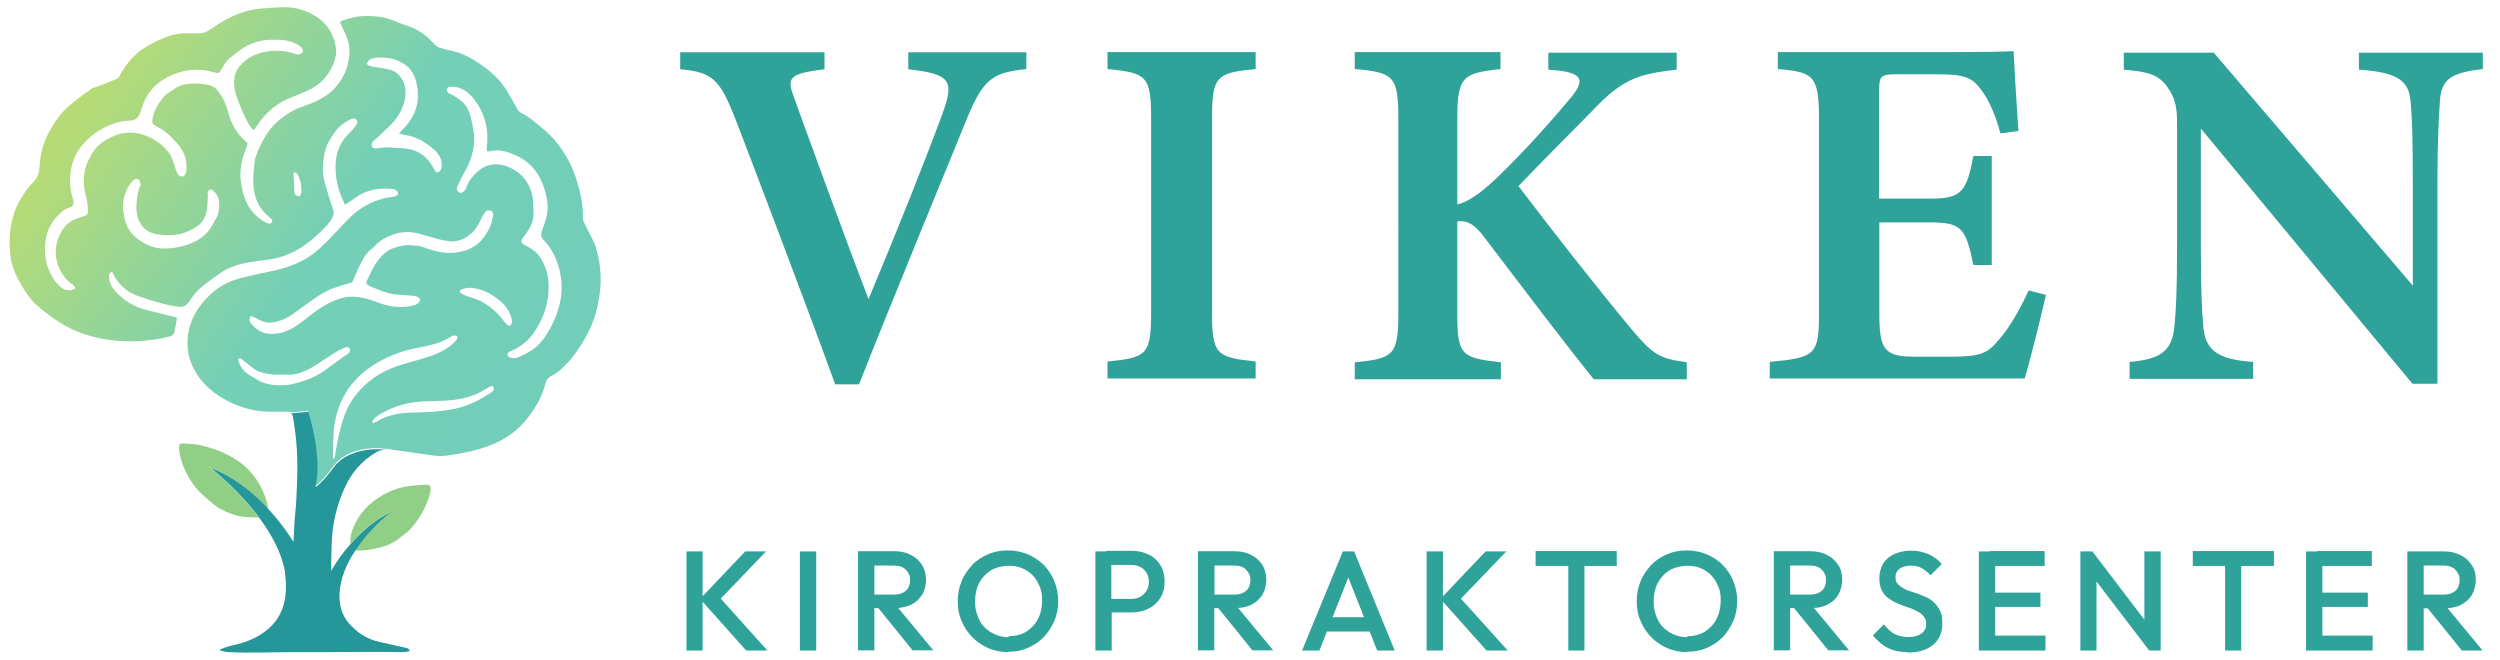
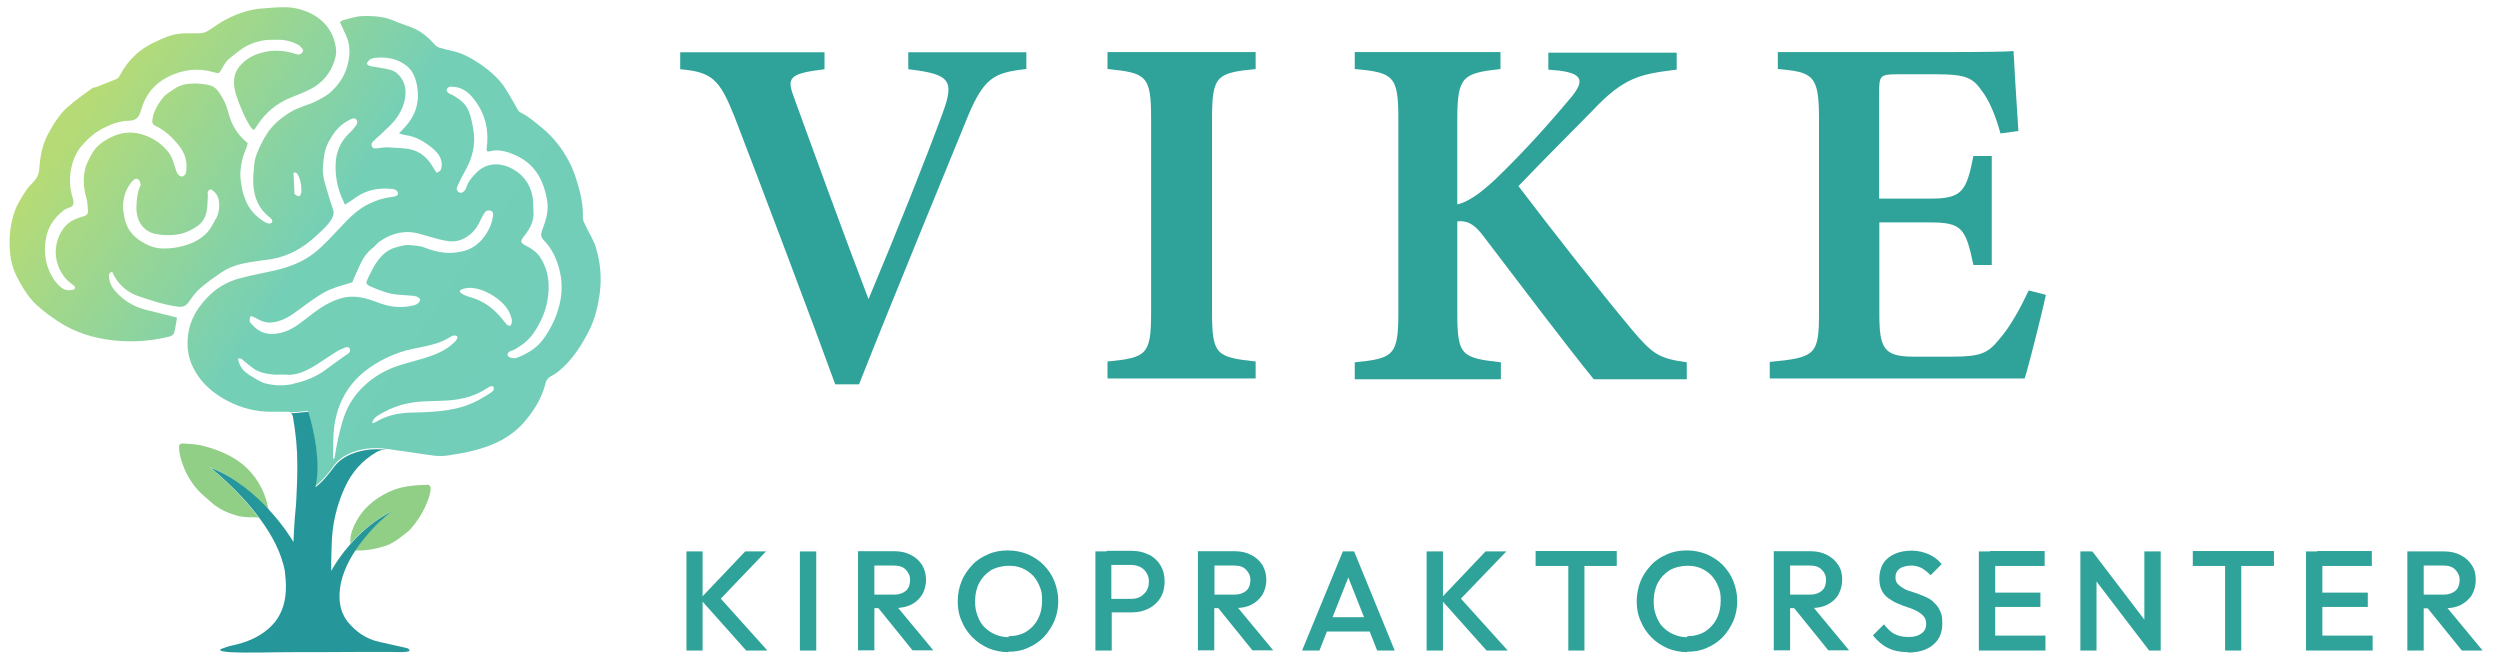
<svg xmlns="http://www.w3.org/2000/svg" id="Layer_1" version="1.1" viewBox="0 0 1238.6 327">
  <defs>
    <style>
      .st0 {
        fill: #259699;
      }

      .st1 {
        fill: url(#linear-gradient);
      }

      .st2 {
        fill: #91cf86;
      }

      .st3 {
        fill: #2fa39a;
      }
    </style>
    <linearGradient id="linear-gradient" x1="50.6" y1="728.7" x2="272.3" y2="579.4" gradientTransform="translate(0 768.7) scale(1 -1)" gradientUnits="userSpaceOnUse">
      <stop offset="0" stop-color="#b6db76" />
      <stop offset=".5" stop-color="#74cfb7" />
      <stop offset="1" stop-color="#72ceb8" />
    </linearGradient>
  </defs>
  <g>
    <path class="st3" d="M508.4,34.2c-16.5,1.9-21.3,4.1-30.5,27.4-7.4,18.2-36,87.5-52.3,128.8h-11.8c-9.6-26.6-38.3-102.6-49.9-132.6-7.4-18.5-11-22.1-26.9-23.5v-8.4h71.5v8.4c-18.4,2.2-18.7,4.5-14.9,14.6,7.2,19.9,25.7,70.7,36.7,99.3,14.4-34.3,28.8-70.5,36.7-92.1,6-16.3,3.8-19.4-17-21.8v-8.4h58.5v8.4-.2Z" />
    <path class="st3" d="M548.7,187.5v-8.4c19.4-1.9,21.6-3.3,21.6-24.2V58.7c0-21.1-2.2-22.6-21.6-24.5v-8.4h73.4v8.4c-19.4,1.9-21.6,3.4-21.6,24.5v96.2c0,20.9,2.2,22.1,21.6,24.2v8.4h-73.4Z" />
    <path class="st3" d="M671.2,25.8h72.2v8.4c-18.5,2.1-21.4,3.4-21.4,24.9v42.2c5.1-1.2,11-5.1,18.9-12.5,16-15.4,28.8-30.2,37.7-40.8,6.5-8.1,5.3-11.5-6-13l-5.5-.5v-8.4h63.6v8.4c-17.7,2.2-25.9,3.4-42,20.6-8.9,9.1-23.7,23.8-36.4,37.1,16.8,22.1,39.1,50.6,56.1,71,10.5,12.5,13.7,14.4,27.3,16.3v8.4h-46.1c-13.6-16.8-34.8-44.8-54.2-70.3-5.3-7.4-9.4-8.4-13.4-7.9v45.1c0,21.3,1.9,22.5,21.6,24.7v8.4h-72.4v-8.4c19.2-1.9,21.6-3.3,21.6-24.7V59.1c0-21.4-2.2-23.2-21.6-24.9v-8.4h0Z" />
    <path class="st3" d="M1013.6,146.2c-1.4,6.7-8.2,34.1-10.5,41.3h-126.3v-8.2c22.8-2.1,24.4-3.6,24.4-24.4V58.7c0-21.4-2.9-23-20.4-24.5v-8.4h79.2c25.2,0,34.3-.2,37.6-.5.2,5.1,1.4,24.9,2.4,39.6l-8.9,1.2c-2.2-8.4-5.8-17-9.6-21.6-4.3-6.2-8.4-7.7-22-7.7h-18.9c-8.9,0-9.6.5-9.6,8.6v53h25.6c15.6,0,17.7-3.8,21.1-21.1h9.1v54h-9.1c-3.8-18.2-5.7-21.1-21.4-21.1h-25.2v45.1c0,17.3,2.2,21.3,16.6,21.4h19.6c14.4,0,17.7-1.9,23.2-8.6,5.7-6.5,10.8-16.1,14.6-24.2l8.6,2.2h0Z" />
-     <path class="st3" d="M1229.9,34.2c-15.4,1.9-20.4,4.8-21.1,16.1-.5,9.1-1.2,18.2-1.2,40.5v99.3h-12.4l-104.8-126.4v58.3c0,22,.5,32.1,1.2,39.5.9,11.5,6.3,16.6,24.7,17.8v8.4h-61.2v-8.4c14.6-1.2,20.8-5,22.1-16.8.9-8.6,1.4-18.4,1.4-40.3v-60.6c0-7.7-.5-12.7-5.1-18.9s-10.3-7.2-21.3-8.2v-8.4h44.6l98.6,115.4v-50.4c0-22.1-.3-31.2-1-39.8-.7-10.8-5.3-15.4-25.7-16.8v-8.4h61.4v8.4l-.2-.3Z" />
  </g>
  <g>
    <path class="st1" d="M295.5,123.3c-1.4-4.5-4-8.4-5.9-12.6-.4-.8-.8-1.7-.8-2.6.2-6-1-11.8-2.7-17.4-1.1-3.8-2.5-7.6-4.4-11.1-3.3-6.2-7.6-11.7-13.1-16.2-3.4-2.7-6.6-5.7-10.6-7.6-.6-.3-1.2-.9-1.5-1.5-1.9-3.3-3.8-6.8-5.8-10-1.5-2.3-3.1-4.4-5.1-6.3-2.3-2.3-5-4.4-7.6-6.2-4.2-2.8-8.6-5.4-13.7-6.5-2.2-.5-4.4-1-6.6-1.7-.7-.2-1.5-.7-2.1-1.3-3.2-3.6-6.8-6.8-11.4-8.6-2.9-1.2-6.1-2.1-9-3.4-4.3-1.9-8.8-2.3-13.3-2.4-1.9,0-3.8.1-5.6.5-2.2.4-4.4,1.1-6.6,1.7-.5.2-1,.7-1.3.9,1.1,2.5,2.3,4.7,3.2,6.9,2.3,5.4,1.8,10.9,0,16.3-1.5,4.4-4.2,8.1-7.6,11.3-1.7,1.6-4,2.8-6.1,4-4.5,2.5-9.6,3.3-14.1,6.1-4.7,2.9-8.8,6.3-11.7,10.9-1.8,2.8-3.3,5.9-4.6,9-.7,1.7-1.3,3.7-1.5,5.6-.3,3.3-.7,6.8-.5,10.1.3,6.6,2.7,12.3,8.1,16.5.4.3.8.7,1.1,1.1.2.4.3,1,.1,1.3s-.8.7-1.2.7c-.9-.1-1.8-.4-2.6-.9-4.3-2.6-7.6-6.2-9.4-10.9-.5-1.5-1.2-3-1.5-4.6-.5-2.9-1.2-6-1-9,.2-4,1.1-7.8,2.7-11.5.5-.9.7-2.1.9-3-5.4-4.4-8.2-9.5-9.7-15.6-.9-3.6-2.5-6.7-4.6-9.7-1.3-1.9-3.1-3.1-5.1-3.5-2.5-.5-5.2-.8-7.8-.7-3.1.1-6.2.6-8.9,2.5-2,1.4-4.3,2.6-5.8,4.4-2.3,3-4.5,6.4-5.2,10.3-.4,2.1-.2,3,1.7,3.9,4,1.9,7.2,4.8,10,8,3.7,4.2,5.6,8.2,5,13.9,0,.7-.2,1.5-.6,2.1-1.3,1.9-3.4.6-4.1-1.1-1.3-3.3-1.9-7.3-4.3-10.2-3.5-4.3-8-7.3-13.6-8.8-4.8-1.3-9.3-.8-13.6,1.1-4.2,1.9-8.2,4.4-10.5,8.6-1.3,2.3-2.6,4.6-3.3,7.1-1.3,5-.9,10,.5,14.9.6,2,.6,4.2.8,6.2.1,1.5-.5,2.4-2,2.8-1.2.3-2.4.8-3.6,1.2-6.6,2.3-10.2,9.5-10.4,16.2-.1,6.3,2.9,12.7,8.1,16.3,4.3,2.9-1.8,3.7-4.2,2.4-1.7-.9-2.9-2.3-4.1-3.8-5-6.6-6.2-15.2-4.2-23.2,1.3-5,4.3-8.7,8.2-11.9,1-.8,2.4-1.2,3.6-1.7,2.6-1.1.9-4.5.5-6.4-.7-2.7-.9-5.5-.8-8.3.3-5.6,2.1-11.4,5.8-15.7,3.1-3.6,6.7-6.8,11.1-8.9,1.9-.9,3.8-1.8,5.8-2.4,2.1-.6,4.3-1.1,6.5-1.1,4,0,5.2-2.3,6.1-5.6,2.1-7.2,6.3-12.6,13.2-16.1,7.4-3.7,14.9-4.6,22.8-2.3,2.5.7,2.5.7,3.9-1.7,1-1.7,2-3.7,3.5-4.9,2.3-1.8,4.6-3.8,7.2-5.5,2.8-1.8,5.8-2.8,8.8-3.5,2.7-.6,5.7-.5,8.6-.5,3.5,0,6.8.9,9.9,2.6.7.4,1.3,1.2,1.9,1.9.7.9.3,1.7-.6,2.3-1.1.9-2.3.4-3.4,0-4.6-1.4-9.2-1.8-14-.9-4.6.9-8.6,2.6-12,6-7.4,7.2-2.5,16.8.8,24.7.1.3,4.4,9.6,5.5,7.8.5-.7.9-1.4,1.4-2.1,4.2-6.4,9.7-10.9,16.7-13.7,2.6-1,5.2-2.1,7.7-3.2,6.2-2.7,10.7-7.1,13.2-13.3,1-2.5,1.8-5.4,1.3-8.2-1.3-8.6-6.4-14.5-14.1-17.7-4-1.7-8.2-2.5-12.6-2.3-2.9,0-5.7.3-8.6.5-6.7.3-12.9,2.3-18.8,5.4-2.8,1.4-5.5,3.3-8.2,5.1-1.7,1.1-3.4,2-5.6,1.9-2.1-.1-4.2,0-6.4,0-4,0-7.8.9-11.3,2.5-4.9,2.1-9.8,4.4-13.8,8.3-3.1,2.9-5.6,6.2-7.6,10-.3.7-.9,1.5-1.6,1.8-3.3,1.4-6.6,2.6-9.8,3.9-.7.3-1.7.3-2.3.7-3,2.1-6,4.3-8.9,6.6-2.2,1.8-4.5,3.6-6.3,5.8-2.7,3.2-4.8,6.8-6.8,10.5-2.8,5.3-3.8,11-4.2,16.7-.1,2.7-1.1,4.8-2.8,6.7-1.5,1.6-3.1,3.2-4.2,5-2.3,3.6-4.6,7.2-5.8,11.5-2.1,6.8-2.3,13.6-1.5,20.5.6,5,2.7,9.6,5.2,13.9,2,3.5,4.4,7,7.2,9.7,3.5,3.3,7.5,6.2,11.6,8.9,15.5,10.2,37.3,11.7,54.9,7.2,1.1-.3,2-1,2.3-2.1.5-2.3.9-4.8,1.3-7.2-.6-.2-1.1-.4-1.7-.5-4.4-1.1-8.8-2.2-13.3-3.3-6.2-1.5-11.4-4.6-15.6-9.4-1.8-2-2.9-4.3-3.1-7,0-1.1,0-2.2,1.6-2.5.5,1,.9,2,1.5,2.9,2.8,4.5,6.8,7.6,11.7,9.2,6.2,2.1,12.5,4.2,19,5.1,2.8.4,4.4-.3,5.9-2.5,1.6-2.3,3.3-4.7,5.5-6.6,3.2-2.8,6.8-5.3,10.3-7.7,3.4-2.3,7.2-3.8,11.2-4.6,4.5-1,9.2-1.4,13.7-2.1,8.8-1.5,16.2-5.8,22.6-11.9,2.8-2.6,9.5-8.2,8.1-12.4-1.5-4.5-2.9-9-4.2-13.6-.7-2.6-1.1-5.4-.9-8,.3-4.1.7-8.2,2.7-12,1.8-3.4,3.9-6.5,6.9-8.9,1.3-1,2.7-1.7,4.1-2.5.9-.5,2-.7,2.8.1.8.9.5,1.9,0,2.8-.5.7-1.1,1.5-1.7,2.2-.8.9-1.7,1.7-2.5,2.5-3.8,4-5.7,8.6-6,14.1-.3,5.8.7,11.5,2.9,16.8.5,1.2,1.1,2.4,1.7,3.8,2.1-1.3,3.9-2.5,5.7-3.8,5.4-3.7,11.3-4.6,17.7-4,1.7.1,3,1.3,2.9,2.3,0,.9-1.1,1.5-3.1,1.7-3.9.4-7.6,1.6-11.1,3.3-5.8,2.7-10.2,7.3-14.4,11.8-4.1,4.3-7.9,8.6-12.6,12.4-6,4.8-12.7,7.2-19.9,8.9-5.6,1.3-11.4,2.3-17,3.8-5.7,1.5-10.8,4.2-15.1,8.3-5.9,5.7-10,12.1-10.9,20.5-.6,5.7.2,10.9,2.8,15.9,2.9,5.6,7,9.9,12.1,13.3,1.6,1.1,3.3,2.1,5.1,3,6.6,3.4,13.7,5.2,21.2,5.2h7.8c.8,0,1.4,0,1.8.3,2.7-.1,5.6-.4,8.7-.8,0,0,7.1,21.8,3.5,37.3,0,0,3-1.4,9.4-10.2,5.2-7.2,16.9-9.6,25.8-8.2,1.3,0,2.5.3,3.8.5,1.7.3,3.5.5,5.2.7,4.8.7,9.7,1.5,14.5,2.1,2.2.3,4.6.3,6.8,0,4.2-.6,8.3-1.3,12.4-2.3,10.2-2.5,19.5-6.7,26.5-15.2,4.6-5.6,8.1-11.4,9.8-18.4.4-1.6,1.3-2.7,2.7-3.4,1.3-.7,2.5-1.4,3.6-2.3,6.5-5.3,11-12.1,14.8-19.4,3.3-6.2,4.9-12.9,5.8-19.8.9-7.5.3-14.7-1.9-22v-.3ZM106.9,108.4c-1.3,2.3-2.3,4.6-4.1,6.6-3.3,3.6-7.4,5.6-11.9,6.8-3.2.9-6.6,1.4-10,1.3-4.1,0-7.6-1.4-10.9-3.5-3.7-2.3-6.5-5.4-7.8-9.6-.7-2.2-.9-4.6-1.3-6.9,0-4.6,1.1-8.6,3.7-12.2.5-.7,1.1-1.3,1.7-1.8.8-.7,1.8-.8,2.5,0,.5.5.6,1.4.9,2.2,0,.1,0,.3-.1.5-1.5,3.3-1.9,6.8-2,10.3-.3,6.4,2.7,12.7,10,13.9,3.8.7,7.6.7,11.3,0,3.3-.7,6.4-2.2,9.2-4.2,2.3-1.7,3.8-4.4,4.3-7.3.5-2.5.4-5.2.6-7.8,0-.4-.3-.9-.1-1.3.2-.6.5-1.3,1.1-1.5.3-.2,1.1.1,1.5.5,1.7,1.4,2.8,3.3,3,5.4.3,2.9,0,5.8-1.5,8.6h-.1ZM149.1,95.6c0,.8-.3,1.7-1.2,1.6-.7,0-1.3-.7-2-1.1,0,0,0-.1,0-.2-.1-3.3-.3-6.7-.5-10,0-.1.2-.3.4-.5,1.6.1,1.9,1.5,2.4,2.5,1,2.5,1.2,5.1,1.1,7.7h-.1ZM191.5,73c-1.6,0-3.1.3-4.8.5-.9,0-1.9.2-2.4-.9-.5-1.1-.1-2,.7-2.7,2.4-2.2,4.9-4.4,7.2-6.7,4.2-3.9,7.3-8.4,8.4-14.1.9-4.8,0-9.3-3.8-12.7-1-.9-2.4-1.6-3.8-1.9-2.7-.7-5.5-1-8.2-1.5-1.1-.2-2.3-.3-3.1-1.4.9-2.3,2.8-2.9,4.9-3,5.3-.4,10.2.5,14.6,3.8,3,2.3,4.4,5.5,5.2,9,1.9,8.7-.3,16.1-6.6,22.4-.6.6-1.2,1.3-2.1,2.3,1.3.3,2.1.7,3,.8,5.5.7,10,3.5,14.1,7,2.5,2.2,4.4,4.9,4,8.6-.1,1.5-.7,2.5-2.5,3.1-.8-1.2-1.5-2.2-2.1-3.3-3.2-5.4-7.8-8.4-14.1-8.8-2.7-.2-5.6-.4-8.3-.5h-.1ZM124.3,156.6c.8.3,1.6.5,2.3.9,2.7,1.6,5.5,2.7,8.6,2.2,1.1-.1,2.1-.4,3.1-.7,5-1.5,8.9-5,13.1-8,4-2.8,7.9-5.8,12.5-7.7,3.4-1.4,7-2.3,10.6-3.4,1.5-3.3,2.8-6.6,4.4-9.8,1.3-2.7,3.1-5.2,5.6-7.1,1.3-1,2.2-2.4,3.5-3.3,4.5-3.1,9.4-5,15.1-4.7,3.1.2,5.9,1.2,8.8,2,3.5,1,7,2.1,10.5,2.5,4,.5,7.6-.9,10.7-3.5,2.5-2.1,4-4.8,5.3-7.6.5-1.1,1.1-2.1,1.8-3.1.7-1.1,1.8-1.2,2.9-.9,1.1.3,1.3,1.3,1.2,2.3-.3,1.9-.7,3.8-1.5,5.6-2.3,5-5.6,9.2-11,11.4-1.8.7-3.9,1.1-5.8,1.4-5.5.7-10.7-.5-15.8-2.5-2.1-.8-4.3-.9-6.4-1.1-2.9-.4-5.4.4-8.1,1.2-3.9,1.1-6.6,3.8-8.8,6.8-1.9,2.6-3.3,5.7-4.7,8.6-1.1,2.3-.9,2.7,1.3,3.8,4.4,1.9,8.8,3.7,13.7,4.1,2.3.2,4.6.3,6.8.5,1.6.1,3.2.3,4.2,1.9-.4,1.6-1.5,2.4-2.9,2.8-5.8,1.5-11.3,1.1-16.9-.9-4.8-1.8-9.4-3.5-14.7-3.3-4,.2-7.4,1.5-10.8,3.2-5.6,2.8-10.2,7.1-15.3,10.7-4.1,2.9-8.7,4.8-13.9,4.5-4.2-.2-7.1-2.5-9.6-5.5-.7-.9-.5-1.9,0-3.1v-.2ZM145,190.3c-4.4.9-9,.8-13.3-.3-2.5-.6-4.8-2.2-7-3.5-.1,0-.3-.1-.4-.2-.7-.4-1.4-1-2.1-1.5-2.1-1.4-3.7-4-4.3-7,1.5-.7,2.1.3,2.9,1,1.7,1.4,3.5,2.9,5.4,4.2.7.5,1.5.8,2.2,1.1,2.3.9,4.9,1.3,7.4,1.5,1.7.1,3.5-.1,5.3,0,2.8.3,5.5-.1,8-1,1.9-.7,3.8-1.6,5.7-2.7,4.2-2.5,8.2-5.4,12.3-7.9,1.3-.8,2.7-1.3,4.1-1.9.9-.3,1.7-.2,2.1.8.3.9.1,1.6-.7,2.2-4,2.7-7.8,5.6-11.7,8.4-1.3.9-2.6,1.8-4,2.5-3.7,2-7.7,3.3-11.9,4.2h0ZM170.4,206.6c-2.2,6.5-3.5,13.2-4.6,20,0,.2-.2.5-.3.7h-.4c0-.4-.1-.8-.1-1.2.1-4.7,0-9.5.5-14.1.8-6.4,2.7-12.5,6.2-18,.7-1.2,1.5-2.3,2.4-3.4,6.1-7.7,15-12.9,24.2-16.1,7.9-2.7,17-2.7,24.2-7.2.8-.5,1.7-1.1,2.7-1.1,2.9.2.6,2.7-.2,3.5-8.7,8.4-22.8,8.6-33.4,13.8-5.2,2.5-9.6,5.8-13.3,9.8-3.5,3.8-6.2,8.3-8,13.5h0ZM244.7,192.9c-.2,1.2-4,3.2-5,3.8-3.4,2.2-7.2,3.8-11.1,5-7.8,2.2-16.1,2.5-24,2.7-2.9,0-5.6.3-8.4.8-3.2.7-6.4,1.7-9.3,3.5-.7.4-1.5.7-2.2,1-.1-.1-.2-.3-.3-.5.8-2.3,2.9-3.4,4.8-4.5,1.3-.7,2.5-1.3,3.7-1.9,5.2-2.3,10.3-3.5,16.3-3.9,7-.4,14,0,20.8-1.7,4.2-1,8.1-2.7,11.7-5.1,1.3-.9,3.3-1.4,2.9.7h0ZM246.3,155.2c-3.9-4-8.6-6.8-14.1-8.2-.7-.2-4.3-1.5-4.4-2.7,0-.3.2-.6.7-.8,2.3-1.1,5-1.1,7.6-.5,4.2.9,8.2,3.2,11.5,5.9,2.7,2.3,4.9,5.2,5.8,8.7.2.7.3,1.3.2,2s-.5,1.7-.9,1.8c-.5.1-1.4-.3-1.9-.9-1.5-1.7-2.9-3.8-4.6-5.4h0ZM276.8,152.4c-1.1,4.2-2.9,8.1-5.1,11.8-2.2,3.8-5,7.3-8.7,9.6-2.1,1.3-4.4,2.5-6.8,3.4-.9.4-2.2.3-3.2,0-.7-.1-1.6-.9-1.6-1.5s.8-1.5,1.4-1.7c2.2-.6,3.9-1.9,5.7-3.1,3.9-2.7,6.5-6.4,8.6-10.4,3.3-6,4.9-12.6,4.7-19.4-.1-4.7-1.4-9.2-3.9-13.2-1.5-2.5-3.9-4.4-6.6-5.8-3.8-1.9-3.8-2.4-1.2-5.7,2.7-3.5,4.6-7.2,4.2-11.9-.2-2.4,0-5-.5-7.3-1.3-6.6-5.2-11.4-11.2-14.2-5.5-2.5-11.6-2.3-16.4,2.4-2.3,2.2-4.3,4.6-5.2,7.6-.1.5-.4.9-.7,1.3-.8,1.1-2.1,1.6-3,.9-1.1-.7-1.3-1.7-.7-2.9,1.1-2.3,2.1-4.6,3.4-6.8,3.8-6.6,5.9-13.5,4.5-21.3-.5-3.1-1.1-6.1-2.2-9-1.5-3.8-4.4-5.9-7.5-7.8-.8-.5-1.8-.7-2.5-1.2-.5-.4-1.1-1.2-1-1.7,0-.5.9-1.4,1.4-1.5,1.3-.1,2.7,0,4,.3,4,1,6.8,3.9,9,7,5,7,6.6,14.9,5.4,23.3,0,.3,0,.5,0,.7,0,.1.1.3.3.7.4,0,.7,0,1.1,0,4.6-1.3,8.8.1,12.9,1.9,9.8,4.4,14,12.5,15.7,22.6.9,5.5-.9,10.2-2.6,14.9-.6,1.7-.6,3,.7,4.4,4.4,4.4,6.8,9.8,8.2,15.8,1.3,5.8,1.1,11.7-.5,17.5h-.2Z" />
    <path class="st2" d="M103.9,231.5c.3.3,13.8,10.8,24.4,25.2-.5-.3-1.1-.4-1.7-.4-3.3,0-6.8,0-10-1.1-4.4-1.3-8.5-3.2-12-6.4-2.1-1.9-4.3-3.6-6.2-5.6-4.6-5-7.6-10.9-9.2-17.5-.3-1.3-.5-2.8-.5-4.2,0-1.3.8-1.9,1.9-1.8,2.9.2,5.9.3,8.8.9,6.3,1.5,12.3,3.7,17.7,7.2,4.8,3.1,8.8,7.4,11.6,12.4,1.4,2.5,2.5,5.2,3.3,7.8.5,1.5.5,3.1,1.1,4.6-7-7.8-17.1-16.5-29.3-21.2h0Z" />
    <path class="st2" d="M211.1,240.2c-6.5.2-12.3.7-18.2,3.4-7.5,3.5-13.5,8.6-17.1,16.1-.5,1-.9,2-1.3,3.1h0c-.2.5-1,2.7-1,6.2v.5c4.4-5,10.3-10.4,17.7-14.7.9-.5,1.8-1,2.7-1.5,0,0-.9.7-2.3,1.9-3.5,3-10.2,9.4-15.7,17.5,3,.2,8.8,0,16.3-2.7h0c.4-.2.9-.4,1.3-.6h0c1.7-.9,3.3-1.9,4.8-3.1,1.7-1.4,3.8-2.7,5.2-4.3,2.9-3.3,5.4-7,7.2-11,.7-1.7,4.2-9.4,1.9-10.6-.5-.3-1.1-.3-1.7-.2h.1Z" />
    <path d="M193.6,269.4c-.4.2-.8.4-1.3.6.4-.2.9-.4,1.3-.6Z" />
    <path class="st0" d="M202.6,321.7c-.3-.4-.9-.6-1.4-.7-4.4-1-8.9-2-13.3-3-6.5-1.4-11.6-5-15.7-10-1.1-1.4-2-3.1-2.7-4.8-.9-2.5-1.3-5-1.3-7.6s0-.2,0-.3v-.9c.3-7.8,3.6-15.3,7.9-21.7,5.4-8.1,12.1-14.5,15.7-17.5,1.5-1.3,2.3-1.9,2.3-1.9-.9.5-1.9,1-2.7,1.5-7.5,4.3-13.4,9.8-17.7,14.7-.3.3-.5.6-.8.9-5.7,6.6-8.6,12.1-8.8,12.5h0v-4.8c.2-5.1.1-10.2.7-15.1.9-7.5,2.9-14.7,6.1-21.6,3.4-7.5,8.6-13.3,15.6-17.4,1.1-.6,2.3-1.1,3.5-1.1h1.5c-8.8-1.3-20.5,1.1-25.8,8.2-6.5,8.8-9.4,10.2-9.4,10.2,3.6-15.5-3.5-37.3-3.5-37.3-3.1.3-6,.6-8.7.8.6.3.9.9,1.1,2.1,1.3,7.6,2.1,15.2,2.1,22.9s-.2,11.8-.5,17.7c-.1,3.3-.6,6.6-.8,9.8-.3,3.7-.4,7.4-.6,11.1h-.1c-.5-.9-4.6-7.7-11.7-15.5-7-7.8-17.1-16.5-29.3-21.2.3.3,13.8,10.8,24.4,25.2,5.9,8,10.9,17.1,12.5,26.5,0,.2,0,.4,0,.6.5,3.9.7,7.8.1,11.9-.9,6.2-3.5,11.4-8.2,15.5-5.2,4.6-11.5,7-18.1,8.4-1.7.3-3.4,1-5.1,1.6-3.1,1.1,3.1,1.7,3.8,1.7,10.3.5,20.8,0,31.1,0s21.6,0,32.3-.1c10.8,0,10.6,0,15.9,0s5,.2,7.4,0,2.8-.5,2.5-.9h-.2Z" />
  </g>
  <g>
    <polygon class="st3" points="379.5 273.2 369.2 273.2 348.1 295.4 348.1 273.2 340.1 273.2 340.1 322.3 348.1 322.3 348.1 298.1 369.7 322.3 380.2 322.3 357.1 296.6 379.5 273.2" />
    <rect class="st3" x="396.3" y="273.2" width="8.1" height="49.1" />
    <path class="st3" d="M451.4,299.6c2.4-1.2,4.1-2.9,5.5-5,1.2-2.1,1.9-4.8,1.9-7.4s-.7-5.1-1.9-7.2c-1.4-2.1-3.1-3.8-5.5-5-2.2-1.2-5-1.9-8.1-1.9h-18.2v49.1h8.1v-20.9h2l16.9,20.9h10.3l-17.4-21c2.4-.2,4.5-.7,6.4-1.6ZM433.2,280.2h9.8c2.6,0,4.5.7,5.8,2.1s2.1,2.9,2.1,5.1-.7,4.1-2.1,5.3c-1.4,1.2-3.4,1.9-5.8,1.9h-9.8v-14.4Z" />
    <path class="st3" d="M517.1,279.9c-2.2-2.2-4.8-3.9-7.9-5.3-3.1-1.2-6.3-1.9-9.8-1.9s-6.7.5-9.8,1.9c-2.9,1.2-5.7,2.9-7.9,5.3s-4.1,5-5.3,8.1c-1.2,2.9-1.9,6.3-1.9,9.8s.5,6.7,1.9,9.8c1.2,3.1,3.1,5.8,5.3,8.1,2.4,2.4,5,4.1,8.1,5.5,2.9,1.2,6.3,1.9,9.8,1.9l-.2-.2c3.6,0,6.7-.5,9.8-1.9,2.9-1.2,5.7-3.1,7.9-5.3,2.2-2.4,3.9-5,5.3-8.1,1.2-2.9,1.9-6.3,1.9-9.8s-.7-6.7-1.9-9.8c-1.2-3.1-3.1-5.8-5.3-8.1ZM514.2,306.8c-1.4,2.6-3.3,4.6-5.8,6.2-2.6,1.5-5.5,2.2-8.7,2.2v.5c-2.4,0-4.6-.5-6.7-1.4-2.1-.9-3.8-2.1-5.3-3.6-1.5-1.5-2.6-3.4-3.4-5.7s-1.2-3.8-1.2-7.2.7-6.5,2.1-9.1,3.3-4.6,5.8-6.2c2.6-1.5,6.3-2.2,8.7-2.2s4.6.3,6.7,1.2,3.8,2.1,5.3,3.6c1.4,1.5,2.6,3.4,3.4,5.5.9,2.1,1.2,3.6,1.2,7s-.7,6.5-2.1,9.1Z" />
    <path class="st3" d="M569.1,274.8c-2.4-1.2-5.1-1.9-8.2-1.9h-12.7v.3h-5.5v49.1h8.1v-18.9h10.1c3.1,0,5.8-.7,8.2-1.9,2.4-1.2,4.5-3.1,5.8-5.3,1.4-2.2,2.1-5,2.1-8.1s-.7-5.8-2.1-8.1-3.4-4.1-5.8-5.3ZM568,292.8c-.9,1.2-1.9,2.2-3.1,2.9-1.4.7-2.7,1-4.5,1h-9.8v-16.8h9.8c1.7,0,3.1.3,4.5,1,1.4.7,2.4,1.7,3.1,2.9.9,1.4,1.2,2.7,1.2,4.5s-.5,3.3-1.2,4.5Z" />
    <path class="st3" d="M620,299.6c2.4-1.2,4.1-2.9,5.5-5,1.2-2.1,1.9-4.8,1.9-7.4s-.7-5.1-1.9-7.2c-1.4-2.1-3.1-3.8-5.5-5-2.2-1.2-5-1.9-8.1-1.9h-18.4v49.1h8.1v-20.9h2l16.9,20.9h10.3l-17.4-21c2.4-.1,4.6-.6,6.6-1.6ZM601.7,280.2h9.9c2.6,0,4.5.7,5.8,2.1s2.1,2.9,2.1,5.1-.7,4.1-2.1,5.3c-1.4,1.2-3.4,1.9-5.8,1.9h-9.9v-14.4Z" />
    <path class="st3" d="M665.3,273.2l-20.2,49.1h8.6l3.7-9.4h21.2l3.7,9.4h8.7l-20.1-49.1h-5.7ZM660.2,305.8l7.8-19.7,7.8,19.7h-15.6Z" />
    <polygon class="st3" points="746.3 273.2 736 273.2 714.9 295.4 714.9 273.2 706.8 273.2 706.8 322.3 714.9 322.3 714.9 298.1 736.5 322.3 747 322.3 723.8 296.6 746.3 273.2" />
    <polygon class="st3" points="760.8 280.4 777 280.4 777 322.3 785 322.3 785 280.4 801 280.4 801 273 760.8 273 760.8 280.4" />
    <path class="st3" d="M853.5,279.9c-2.2-2.2-4.8-3.9-7.9-5.3-3.1-1.2-6.3-1.9-9.8-1.9s-6.7.5-9.8,1.9c-2.9,1.2-5.7,2.9-7.9,5.3s-4.1,5-5.3,8.1c-1.2,2.9-1.9,6.3-1.9,9.8s.5,6.7,1.9,9.8c1.2,3.1,3.1,5.8,5.3,8.1s5,4.1,8.1,5.5c2.9,1.2,6.3,1.9,9.8,1.9l-.2-.2c3.6,0,6.7-.5,9.8-1.9,2.9-1.2,5.7-3.1,7.9-5.3,2.2-2.4,3.9-5,5.3-8.1,1.2-2.9,1.9-6.3,1.9-9.8s-.7-6.7-1.9-9.8-3.1-5.8-5.3-8.1ZM850.4,306.8c-1.4,2.6-3.3,4.6-5.8,6.2-2.6,1.5-5.5,2.2-8.7,2.2v.5c-2.4,0-4.6-.5-6.7-1.4s-3.8-2.1-5.3-3.6-2.6-3.4-3.4-5.7-1.2-3.8-1.2-7.2.7-6.5,2.1-9.1,3.3-4.6,5.8-6.2c2.6-1.5,6.3-2.2,8.7-2.2s4.6.3,6.7,1.2,3.8,2.1,5.3,3.6c1.4,1.5,2.6,3.4,3.4,5.5.9,2.1,1.2,3.6,1.2,7s-.7,6.5-2.1,9.1Z" />
    <path class="st3" d="M905.3,299.6c2.4-1.2,4.3-2.9,5.5-5s1.9-4.8,1.9-7.4-.5-5.1-1.9-7.2c-1.4-2.1-3.1-3.8-5.5-5-2.2-1.2-5-1.9-8.1-1.9h-18.4v49.1h8.1v-20.9h2l16.9,20.9h10.3l-17.4-21c2.4-.1,4.6-.6,6.6-1.6ZM886.9,280.2h9.9c2.6,0,4.5.7,5.8,2.1,1.4,1.4,2.1,2.9,2.1,5.1s-.7,4.1-2.1,5.3c-1.4,1.2-3.4,1.9-5.8,1.9h-9.9v-14.4Z" />
    <path class="st3" d="M957.8,298.1c-1.4-1.2-2.9-2.1-4.6-2.7-1.7-.7-3.3-1.4-5-1.9s-3.3-1-4.6-1.7-2.4-1.5-3.3-2.4-1.2-1.9-1.2-3.6.7-3.1,2.1-4.1c1.4-1,3.8-1.5,5.7-1.5s3.6.5,5.1,1.2c1.5.9,3.1,2.1,4.5,3.6l5.5-5.5c-1.5-1.9-3.6-3.6-6.2-4.8-2.6-1.2-5.8-1.9-8.7-1.9s-5.7.5-8.1,1.5c-2.4,1-4.5,2.6-5.8,4.6-1.4,2.1-2.1,5-2.1,7.4s.3,4.5,1.2,6.2c.7,1.5,1.9,2.9,3.3,3.9,1.4,1,2.9,1.9,4.6,2.6s3.3,1.4,5,1.9,3.3,1.2,4.6,1.9,2.4,1.5,3.3,2.6,1.2,2.1,1.2,3.9-.7,3.4-2.4,4.6-3.6,1.7-6.5,1.7-5.3-.7-7.2-1.7c-1.9-1.2-3.4-2.7-4.8-4.6l-5.5,5.5c2.2,2.7,4.6,4.8,7.4,6.2s6,2.1,9.9,2.1v.2c5.1,0,9.4-1.2,12.5-3.8,3.1-2.6,4.6-6,4.6-10.5s-.5-4.8-1.2-6.5c-.7-1.7-1.9-3.1-3.3-4.3Z" />
    <polygon class="st3" points="988.5 300.7 1010.9 300.7 1010.9 293.6 988.5 293.6 988.5 280.4 1013 280.4 1013 273 985.9 273 985.9 273.2 980.4 273.2 980.4 322.3 985.9 322.3 988.5 322.3 1013.4 322.3 1013.4 314.9 988.5 314.9 988.5 300.7" />
    <polygon class="st3" points="1062.4 307 1036.5 273 1036.4 273.6 1036.3 273.2 1030.7 273.2 1030.7 322.3 1030.7 322.3 1038.7 322.3 1038.7 288.1 1064.8 322.3 1064.8 322.3 1070.5 322.3 1070.5 273.2 1062.4 273.2 1062.4 307" />
    <polygon class="st3" points="1086.4 280.4 1102.4 280.4 1102.4 322.3 1110.4 322.3 1110.4 280.4 1126.6 280.4 1126.6 273 1086.4 273 1086.4 280.4" />
    <polygon class="st3" points="1150.6 300.7 1173.1 300.7 1173.1 293.6 1150.6 293.6 1150.6 280.4 1175.1 280.4 1175.1 273 1148 273 1148 273.2 1142.5 273.2 1142.5 322.3 1148 322.3 1150.6 322.3 1175.5 322.3 1175.5 314.9 1150.6 314.9 1150.6 300.7" />
    <path class="st3" d="M1212.6,301.3c2.4-.1,4.6-.6,6.6-1.6s4.3-2.9,5.5-5,1.9-4.8,1.9-7.4-.5-5.1-1.9-7.2-3.1-3.8-5.5-5c-2.2-1.2-5-1.9-8.1-1.9h-18.4v49.1h8.1v-20.9h2l16.9,20.9h10.3l-17.4-21ZM1200.8,280.2h9.9c2.6,0,4.5.7,5.8,2.1s2.1,2.9,2.1,5.1-.7,4.1-2.1,5.3c-1.4,1.2-3.4,1.9-5.8,1.9h-9.9v-14.4Z" />
  </g>
</svg>